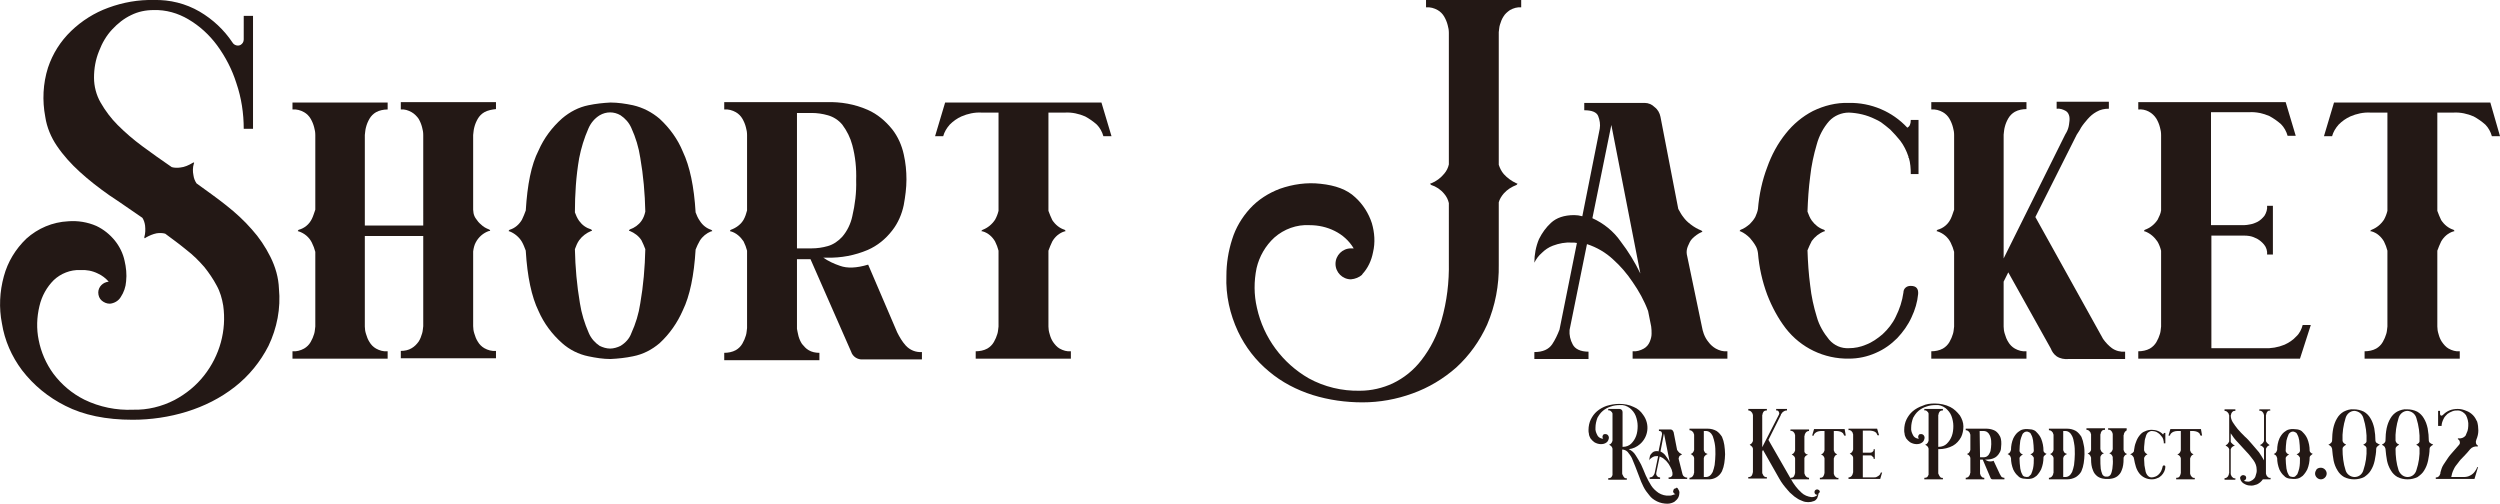
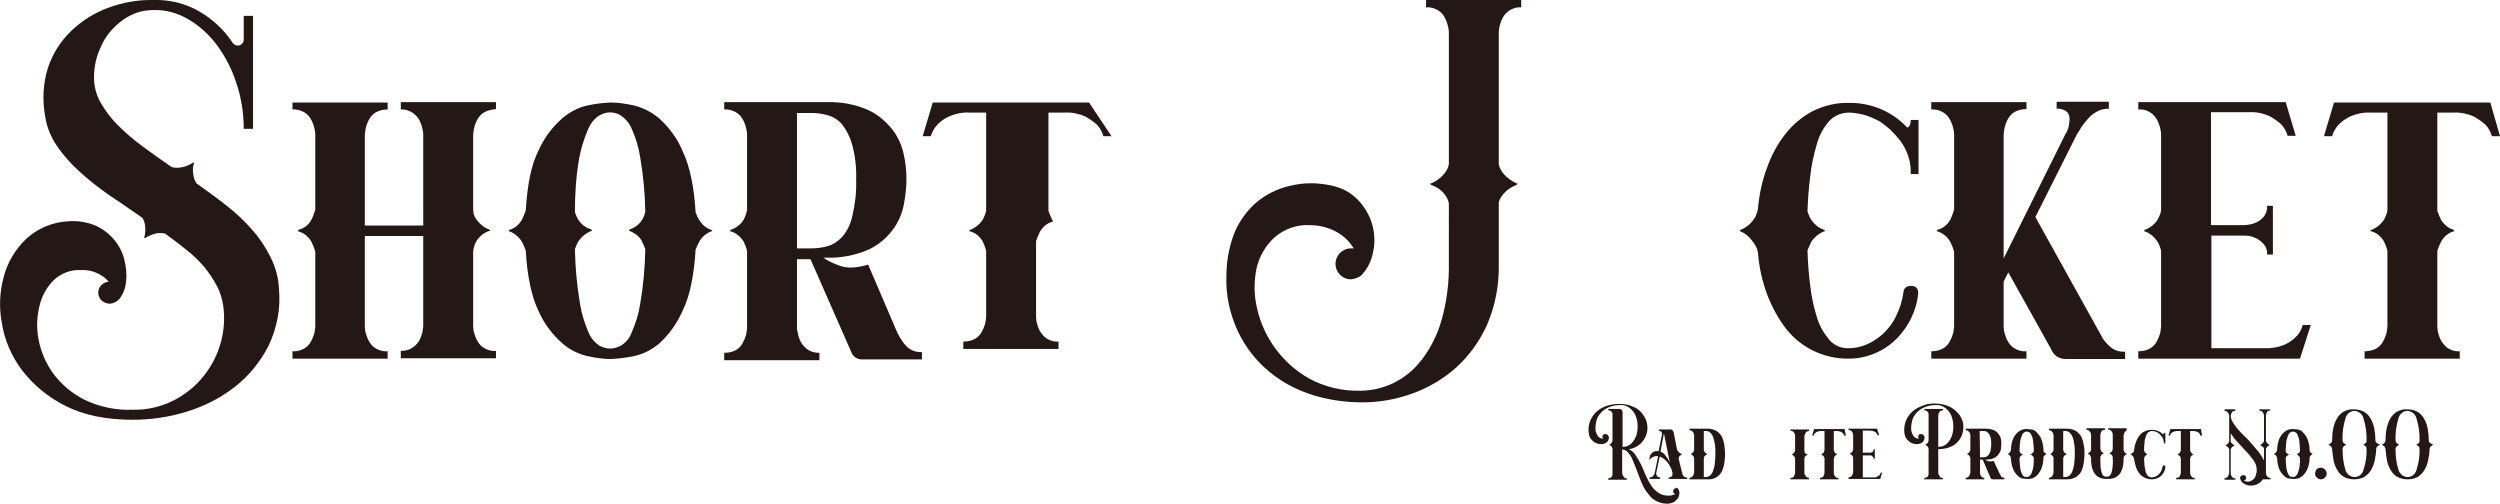
<svg xmlns="http://www.w3.org/2000/svg" xmlns:xlink="http://www.w3.org/1999/xlink" version="1.1" id="short_jacket_title" x="0px" y="0px" viewBox="0 0 646.2 130.2" style="enable-background:new 0 0 646.2 130.2;" xml:space="preserve">
  <style type="text/css">
	.st0{clip-path:url(#SVGID_00000103951937582228330040000017503353832715605414_);}
	.st1{fill:#231815;}
</style>
  <g>
    <defs>
      <rect id="SVGID_1_" width="646.2" height="130.2" />
    </defs>
    <clipPath id="SVGID_00000171691344114173527000000009248188153965626264_">
      <use xlink:href="#SVGID_1_" style="overflow:visible;" />
    </clipPath>
    <g id="Group_345" style="clip-path:url(#SVGID_00000171691344114173527000000009248188153965626264_);">
      <path id="Path_2376" class="st1" d="M72.1,74.6c0.5,5.1-0.5,10.2-2.7,14.8c-2.1,4.1-5,7.7-8.7,10.6c-3.7,2.9-7.9,5-12.4,6.4    c-4.5,1.4-9.3,2.1-14,2.1c-6.9,0-12.7-1.2-17.4-3.6c-4.4-2.2-8.2-5.3-11.2-9.2C3,92.1,1.2,88,0.5,83.6c-0.8-4-0.6-8.2,0.5-12.2    c1-3.7,3-7,5.8-9.7c3-2.7,6.8-4.3,10.8-4.5c2.5-0.2,5,0.2,7.3,1.2c1.9,0.9,3.5,2.2,4.8,3.8c1.2,1.5,2.1,3.3,2.5,5.2    c0.4,1.7,0.6,3.5,0.4,5.3c-0.1,1.5-0.6,2.9-1.4,4.1c-0.6,1-1.7,1.6-2.8,1.7c-0.8,0-1.5-0.3-2.1-0.8c-0.6-0.5-0.9-1.3-0.9-2.1    c0-0.7,0.3-1.4,0.8-1.9c0.5-0.5,1.1-0.8,1.9-0.9c-0.8-0.9-1.7-1.6-2.8-2.1c-1.4-0.7-3-1-4.6-0.9c-2.5-0.1-5,0.9-6.8,2.6    c-1.8,1.8-3.1,4.1-3.7,6.7C9.5,82,9.4,85,10,87.9c0.6,3.1,1.9,6.1,3.8,8.7c2.1,2.8,4.8,5.1,8,6.7c3.9,1.9,8.3,2.8,12.6,2.6    c3.7,0.1,7.4-0.8,10.7-2.5c3-1.6,5.6-3.7,7.7-6.4c4-5.1,5.8-11.6,4.9-18c-0.3-1.8-0.8-3.6-1.7-5.2c-0.9-1.7-2-3.3-3.2-4.8    c-1.4-1.6-2.9-3.1-4.6-4.4c-1.7-1.4-3.6-2.8-5.5-4.2c-0.7-0.2-1.5-0.2-2.2-0.1c-1,0.2-1.9,0.6-2.8,1.1c-0.3,0.3-0.4,0.2-0.4-0.1    c0.3-1,0.3-2,0.2-3c-0.1-0.7-0.3-1.4-0.7-2c-2.8-1.9-5.6-3.9-8.5-5.8c-2.7-1.9-5.3-3.9-7.7-6.1c-2.2-2-4.2-4.2-5.9-6.7    c-1.5-2.2-2.6-4.8-3-7.5c-0.8-4.2-0.6-8.6,0.7-12.7c1.2-3.6,3.2-6.8,6-9.5C21.1,5.4,24.4,3.3,28,2c3.8-1.4,7.8-2.1,11.8-2    c4.1-0.1,8.2,0.9,11.8,3c3.4,2,6.3,4.7,8.5,8c0.4,0.7,1.4,1,2.1,0.6c0.5-0.3,0.8-0.8,0.8-1.4V4.1h2.4v29.2h-2.4    c0-4-0.6-8-1.9-11.8c-1.1-3.5-2.8-6.8-5-9.8c-2-2.7-4.5-5-7.4-6.7c-2.7-1.6-5.8-2.5-9-2.4c-2,0-4,0.4-5.8,1.3    c-1.9,0.9-3.5,2.2-4.9,3.7c-1.5,1.6-2.6,3.5-3.4,5.6c-0.9,2.2-1.3,4.5-1.3,6.9c0,2.2,0.6,4.5,1.7,6.4c1.2,2.1,2.7,4.1,4.4,5.8    c2,2,4.1,3.8,6.4,5.5c2.4,1.8,5,3.6,7.6,5.4c0.7,0.2,1.5,0.2,2.2,0.1c1.1-0.1,2.2-0.6,3.2-1.2c0.1-0.1,0.2-0.1,0.3-0.1    c0.1,0,0.1,0.2,0,0.3c-0.3,1-0.3,2-0.1,3c0.1,0.8,0.4,1.5,0.8,2.1c2.6,1.9,5.2,3.7,7.7,5.7c2.4,1.9,4.6,3.9,6.6,6.2    c1.9,2.1,3.5,4.5,4.8,7.1C71.2,69,72,71.8,72.1,74.6" />
      <path id="Path_2377" class="st1" d="M125.2,29c-0.7,0.4-1.3,1-1.7,1.7c-0.4,0.7-0.7,1.4-0.9,2.2c-0.2,0.7-0.2,1.3-0.3,2v19.3    c0,0.3,0.1,0.6,0.1,0.9c0.1,0.5,0.3,1,0.6,1.4c0.4,0.6,0.8,1.1,1.3,1.5c0.6,0.6,1.3,1,2.1,1.3c0.2,0.1,0.3,0.2,0.3,0.3    s-0.1,0.1-0.3,0.1c-1.5,0.5-2.7,1.6-3.4,2.9c-0.4,0.7-0.6,1.6-0.7,2.4v19.3c0,0.6,0.1,1.3,0.3,1.9c0.2,0.7,0.5,1.5,0.9,2.1    c0.4,0.7,1,1.3,1.7,1.7c0.9,0.5,1.9,0.8,3,0.7v1.9h-24.6v-1.9c1,0,2-0.2,2.8-0.7c0.7-0.4,1.3-1,1.8-1.7c0.4-0.6,0.7-1.4,0.9-2.1    c0.2-0.6,0.2-1.3,0.3-1.9V61H94.3v23.4c0,0.6,0.1,1.3,0.3,1.9c0.2,0.7,0.5,1.5,0.9,2.1c0.4,0.7,1,1.3,1.7,1.7    c0.9,0.5,1.9,0.8,3,0.7v1.9H75.6v-1.9c1,0.1,2.1-0.2,3-0.7c0.7-0.4,1.3-1,1.7-1.7c0.4-0.7,0.7-1.4,0.9-2.1    c0.2-0.6,0.2-1.3,0.3-1.9V65.1c-0.2-0.8-0.5-1.6-0.9-2.4c-0.7-1.4-1.9-2.4-3.4-2.9c-0.3,0-0.3-0.1,0-0.4c1.5-0.4,2.7-1.4,3.4-2.8    c0.4-0.8,0.6-1.6,0.9-2.4V34.9c0-0.7-0.1-1.3-0.3-2c-0.2-0.8-0.5-1.5-0.9-2.2c-0.4-0.7-1-1.3-1.7-1.7c-0.9-0.5-1.9-0.8-3-0.7v-1.8    h24.6v1.8c-1,0-2.1,0.2-3,0.7c-0.7,0.4-1.3,1-1.7,1.7c-0.4,0.7-0.7,1.4-0.9,2.2c-0.2,0.7-0.2,1.3-0.3,2v23.4h15.1V34.9    c0-0.7-0.1-1.3-0.3-2c-0.2-0.8-0.5-1.5-0.9-2.2c-0.5-0.7-1.1-1.3-1.8-1.7c-0.9-0.5-1.8-0.8-2.8-0.7v-1.9h24.6v1.8    C127.2,28.3,126.1,28.5,125.2,29" />
      <path id="Path_2378" class="st1" d="M183.8,59.4c0.2,0.1,0.3,0.2,0.3,0.3s-0.1,0.1-0.3,0.1c-1.2,0.5-2.2,1.3-2.9,2.4    c-0.4,0.7-0.8,1.5-1.1,2.3c-0.4,6.7-1.5,12-3.3,15.7c-1.4,3.2-3.4,6.1-6,8.5c-2,1.7-4.3,2.9-6.9,3.4c-1.9,0.4-3.8,0.6-5.8,0.7    c-1.9,0-3.8-0.3-5.7-0.7c-2.5-0.5-4.9-1.7-6.8-3.4c-2.6-2.3-4.7-5.1-6.1-8.3c-1.8-3.7-2.9-8.9-3.3-15.5v-0.1    c-0.3-0.8-0.6-1.6-1-2.3c-0.7-1.2-1.9-2.2-3.2-2.7c-0.3,0-0.3-0.1,0-0.4c1.4-0.4,2.5-1.4,3.2-2.6c0.4-0.8,0.7-1.6,1-2.4    c0.4-6.6,1.4-11.8,3.3-15.5c1.4-3.2,3.5-6,6.1-8.3c2-1.7,4.3-2.9,6.8-3.4c1.9-0.4,3.8-0.6,5.7-0.7c1.9,0,3.9,0.3,5.8,0.7    c2.6,0.6,4.9,1.8,6.9,3.5c2.6,2.4,4.7,5.3,6,8.5c1.8,3.8,2.9,9,3.3,15.7c0.3,0.8,0.6,1.5,1.1,2.2C181.6,58.2,182.6,59,183.8,59.4     M157.7,90.1c0.9,0,1.9-0.3,2.7-0.7c1.3-0.8,2.3-1.9,2.8-3.3c1.1-2.4,1.9-5,2.3-7.7c0.8-4.6,1.2-9.3,1.3-14    c-0.3-0.8-0.6-1.5-1-2.3c-0.7-1.1-1.8-1.9-3-2.4c-0.3,0-0.3-0.1,0-0.4c1.2-0.4,2.3-1.2,3-2.2c0.5-0.7,0.8-1.5,1-2.4    c-0.1-4.7-0.5-9.3-1.3-13.9c-0.4-2.7-1.2-5.3-2.3-7.7c-0.6-1.4-1.6-2.5-2.8-3.3c-1.7-1-3.7-1-5.4,0c-1.3,0.8-2.3,2-2.9,3.4    c-1.1,2.5-1.9,5.1-2.4,7.7c-0.8,4.6-1.1,9.3-1.1,14c0.3,0.8,0.6,1.5,1.1,2.2c0.8,1.1,1.8,1.8,3.1,2.2c0.3,0.3,0.3,0.4,0,0.4    c-1.2,0.5-2.3,1.3-3.1,2.4c-0.5,0.7-0.8,1.5-1.1,2.3c0.1,4.7,0.5,9.3,1.3,14c0.4,2.6,1.2,5.2,2.3,7.7c0.6,1.4,1.6,2.5,2.8,3.3    C155.8,89.8,156.8,90.1,157.7,90.1" />
      <path id="Path_2379" class="st1" d="M231.9,85.9c0.6,1.2,1.3,2.4,2.2,3.4c1.1,1.2,2.6,1.8,4.2,1.7v1.9H223c-1.3,0.1-2.6-0.7-3-2    l-10.5-23.9H206v18c0.1,0.5,0.2,1.1,0.4,1.9c0.2,0.7,0.5,1.4,0.9,2c0.5,0.6,1,1.2,1.7,1.6c0.8,0.5,1.8,0.7,2.8,0.7v1.9h-24.6v-1.9    c1,0,2.1-0.2,3-0.7c0.7-0.4,1.3-1,1.7-1.7c0.4-0.7,0.7-1.4,0.9-2.1c0.2-0.6,0.2-1.3,0.3-1.9V64.8c-0.2-0.8-0.5-1.6-0.9-2.4    c-0.8-1.2-1.9-2.2-3.3-2.6c-0.3,0-0.3-0.1,0-0.4c1.4-0.5,2.6-1.4,3.3-2.6c0.4-0.7,0.7-1.6,0.9-2.4V34.9c0-0.7-0.1-1.3-0.3-2    c-0.2-0.8-0.5-1.5-0.9-2.2c-0.4-0.7-1-1.3-1.7-1.7c-0.9-0.5-1.9-0.8-3-0.7v-1.9h26.5c3.6-0.1,7.2,0.5,10.6,2    c2.5,1.1,4.6,2.9,6.3,5c1.5,1.9,2.5,4.2,3,6.5c0.5,2.2,0.7,4.3,0.7,6.5c0,2.2-0.3,4.4-0.7,6.6c-0.5,2.4-1.5,4.7-3,6.6    c-1.7,2.2-3.8,3.9-6.3,5c-3.3,1.4-6.9,2.1-10.6,2h-0.9c1.3,0.9,2.8,1.6,4.3,2.1c1.9,0.7,4.3,0.6,7.3-0.3L231.9,85.9z M206,64.2    h3.8c1.4,0,2.8-0.2,4.2-0.6c1.4-0.4,2.7-1.3,3.7-2.4c1.3-1.5,2.2-3.4,2.6-5.3c0.7-3,1.1-6.1,1-9.3c0.1-3.1-0.2-6.1-1-9.1    c-0.5-1.9-1.4-3.7-2.6-5.3c-1-1.2-2.3-2-3.7-2.4c-1.4-0.4-2.8-0.6-4.2-0.6H206L206,64.2z" />
-       <path id="Path_2380" class="st1" d="M287.3,35.2h-2.1c-0.3-1.1-0.9-2.2-1.7-3c-0.9-0.8-1.9-1.5-3-2.1c-1.6-0.7-3.4-1.1-5.2-1H271    v25.4c0.3,0.8,0.6,1.6,1,2.4c0.8,1.2,1.9,2.1,3.2,2.5c0.3,0.3,0.3,0.4,0,0.4c-1.4,0.4-2.5,1.4-3.2,2.6c-0.4,0.8-0.7,1.6-1,2.4    v19.6c0,0.6,0.1,1.3,0.3,1.9c0.2,0.8,0.5,1.5,0.9,2.1c0.5,0.7,1,1.3,1.7,1.7c0.9,0.5,1.9,0.8,2.9,0.7v1.9h-24.6v-1.9    c1,0,2.1-0.2,3-0.7c0.7-0.4,1.3-1,1.7-1.7c0.4-0.7,0.7-1.4,0.9-2.1c0.2-0.6,0.2-1.3,0.3-1.9V64.8c-0.2-0.8-0.5-1.6-0.9-2.4    c-0.7-1.2-1.8-2.2-3.2-2.6c-0.2,0-0.3,0-0.3-0.1s0.1-0.2,0.3-0.3c1.3-0.5,2.4-1.4,3.2-2.6c0.4-0.7,0.7-1.5,0.9-2.3V29.1h-4.4    c-1.8-0.1-3.6,0.3-5.2,1c-1.1,0.5-2.1,1.2-3,2.1c-0.8,0.9-1.4,1.9-1.7,3h-2.1l2.6-8.7h40.4L287.3,35.2z" />
+       <path id="Path_2380" class="st1" d="M287.3,35.2h-2.1c-0.3-1.1-0.9-2.2-1.7-3c-0.9-0.8-1.9-1.5-3-2.1c-1.6-0.7-3.4-1.1-5.2-1H271    v25.4c0.3,0.8,0.6,1.6,1,2.4c0.3,0.3,0.3,0.4,0,0.4c-1.4,0.4-2.5,1.4-3.2,2.6c-0.4,0.8-0.7,1.6-1,2.4    v19.6c0,0.6,0.1,1.3,0.3,1.9c0.2,0.8,0.5,1.5,0.9,2.1c0.5,0.7,1,1.3,1.7,1.7c0.9,0.5,1.9,0.8,2.9,0.7v1.9h-24.6v-1.9    c1,0,2.1-0.2,3-0.7c0.7-0.4,1.3-1,1.7-1.7c0.4-0.7,0.7-1.4,0.9-2.1c0.2-0.6,0.2-1.3,0.3-1.9V64.8c-0.2-0.8-0.5-1.6-0.9-2.4    c-0.7-1.2-1.8-2.2-3.2-2.6c-0.2,0-0.3,0-0.3-0.1s0.1-0.2,0.3-0.3c1.3-0.5,2.4-1.4,3.2-2.6c0.4-0.7,0.7-1.5,0.9-2.3V29.1h-4.4    c-1.8-0.1-3.6,0.3-5.2,1c-1.1,0.5-2.1,1.2-3,2.1c-0.8,0.9-1.4,1.9-1.7,3h-2.1l2.6-8.7h40.4L287.3,35.2z" />
      <path id="Path_2381" class="st1" d="M390.3,2.6c-0.7,0.5-1.3,1-1.7,1.7c-0.4,0.6-0.7,1.4-0.9,2.1c-0.2,0.6-0.2,1.3-0.3,1.9v34.3    c0.3,0.9,0.7,1.7,1.3,2.4c0.9,1,2,1.8,3.3,2.4c0.3,0,0.3,0.1,0,0.4c-1.3,0.5-2.4,1.2-3.3,2.2c-0.6,0.7-1.1,1.5-1.3,2.3v16.1    c0.1,5.3-0.9,10.6-3,15.5c-1.9,4.2-4.6,8-8,11.1c-3.3,2.9-7.1,5.2-11.3,6.7c-4.1,1.5-8.5,2.3-12.9,2.3c-4.4,0-8.7-0.6-12.9-1.9    c-4.1-1.3-8-3.3-11.3-6.1c-3.4-2.8-6.1-6.3-8-10.3c-2.1-4.5-3.2-9.4-3-14.4c0-3.2,0.5-6.4,1.5-9.5c0.9-2.9,2.5-5.6,4.6-7.9    c2.1-2.3,4.8-4,7.7-5.1c3.4-1.2,7-1.7,10.5-1.3c3.9,0.4,6.9,1.5,9,3.5c2,1.8,3.5,4.2,4.3,6.7c0.7,2.4,0.9,5,0.3,7.5    c-0.4,2.1-1.3,4.1-2.8,5.7v0.1c-0.8,0.7-1.8,1.1-2.9,1.2c-2.2,0-4-1.8-4-4s1.8-4,4-4h0.7c-1.2-2-2.9-3.5-4.9-4.5    c-2-1-4.2-1.5-6.5-1.5c-3.3-0.2-6.6,1-9.1,3.2c-2.3,2.1-3.9,4.9-4.6,7.9c-0.7,3.4-0.7,6.9,0.1,10.3c1.7,7.7,6.6,14.3,13.4,18.2    c4,2.2,8.6,3.3,13.2,3.2c3,0,5.9-0.7,8.5-1.9c2.9-1.4,5.4-3.4,7.4-6c2.4-3.1,4.1-6.5,5.2-10.3c1.4-4.9,2-9.9,1.9-15V52.5    c-0.2-0.9-0.6-1.7-1.2-2.4c-0.9-1.1-2.1-1.9-3.4-2.3c-0.3-0.3-0.3-0.4,0-0.4c1.3-0.5,2.5-1.4,3.4-2.5c0.6-0.7,1-1.5,1.2-2.4v-34    c0-0.7-0.1-1.3-0.3-2c-0.2-0.8-0.5-1.5-0.9-2.2c-0.4-0.7-1-1.3-1.7-1.7c-0.9-0.5-1.9-0.8-3-0.7V0h24.6v1.9    C392.2,1.8,391.2,2.1,390.3,2.6" />
-       <path id="Path_2382" class="st1" d="M439.9,84.4c0.1,0.7,0.3,1.3,0.5,1.9c0.3,0.8,0.7,1.5,1.2,2.1c0.5,0.7,1.2,1.3,1.9,1.7    c0.9,0.5,1.9,0.8,3,0.7v1.9H422v-1.9c1,0.1,2-0.2,2.9-0.7c0.7-0.4,1.2-1,1.5-1.7c0.3-0.7,0.5-1.4,0.5-2.1c0-0.6,0-1.3-0.1-1.9    l-0.8-4c-1-2.7-2.4-5.2-4-7.5c-1.4-2.1-3.1-4.1-5-5.8c-1.9-1.8-4.3-3.2-6.8-4l-4.5,22.2c-0.1,1.3,0.2,2.6,0.8,3.7    c0.6,1.2,2,1.9,4.1,1.9v1.9h-14v-1.8c2.2,0,3.7-0.7,4.6-2c0.8-1.2,1.4-2.5,1.9-3.8l4.5-22.4c-0.4-0.1-0.9-0.1-1.3-0.1    c-1.7-0.1-3.3,0.2-4.9,0.8c-1.1,0.4-2.1,1.1-2.9,1.9c-0.8,0.7-1.4,1.5-1.9,2.5c0-2.1,0.4-4.2,1.2-6.1c0.8-1.6,1.8-3,3.1-4.2    c1.4-1.3,3.4-2,6-2c0.7,0,1.4,0.1,2.1,0.3l4.5-22.6c0.2-1.1,0-2.3-0.4-3.3c-0.4-1-1.6-1.5-3.6-1.5v-1.9h15.6c1,0,1.9,0.4,2.6,1.1    c0.8,0.6,1.3,1.5,1.5,2.5l4.6,23.8c0.4,0.7,0.8,1.5,1.3,2.1c0.5,0.7,1.1,1.3,1.9,1.9c0.9,0.7,1.8,1.2,2.8,1.6    c0.3,0.3,0.3,0.4,0,0.4c-0.9,0.4-1.7,1-2.4,1.7c-0.5,0.5-0.8,1.2-1.1,1.9c-0.3,0.7-0.4,1.4-0.3,2.1L439.9,84.4z M411.6,56.4    c2.9,1.3,5.5,3.4,7.3,6c2,2.6,3.7,5.4,5.1,8.3l-7.5-38.4L411.6,56.4z" />
      <path id="Path_2383" class="st1" d="M477.9,29.1c-1.9,0-3.8,0.8-5.1,2.2c-1.5,1.7-2.6,3.8-3.2,6c-0.8,2.7-1.4,5.5-1.7,8.3    c-0.4,3-0.6,6.1-0.7,9.1c0.3,0.8,0.6,1.6,1.1,2.3c0.8,1.1,1.9,2,3.2,2.4c0.3,0.3,0.3,0.4,0,0.4c-1.3,0.5-2.4,1.4-3.2,2.5    c-0.4,0.8-0.8,1.6-1.1,2.4c0.1,3.1,0.3,6.1,0.7,9.1c0.3,2.8,0.9,5.5,1.7,8.1c0.6,2.2,1.8,4.2,3.2,5.9c1.3,1.5,3.1,2.3,5.1,2.2    c1.5,0,3-0.3,4.4-0.9c1.6-0.6,3-1.6,4.3-2.7c1.4-1.3,2.6-2.8,3.4-4.5c1-2,1.7-4.1,2-6.3c0-1,0.8-1.7,1.8-1.7c0,0,0.1,0,0.1,0    c1.4,0,2,0.7,1.9,2.1c-0.2,2.1-0.8,4.1-1.7,6c-0.9,2-2.2,3.8-3.7,5.4c-1.6,1.6-3.4,2.9-5.5,3.8c-2.2,1-4.6,1.5-7,1.5    c-6.4,0.1-12.4-2.8-16.3-7.8c-2-2.6-3.6-5.6-4.8-8.7c-1.3-3.5-2.1-7.1-2.4-10.8c-0.1-0.7-0.3-1.4-0.7-2c-0.4-0.7-0.9-1.3-1.4-1.9    c-0.7-0.7-1.5-1.3-2.4-1.7c-0.3,0-0.3-0.1,0-0.4c0.9-0.3,1.7-0.9,2.4-1.5c0.5-0.5,1-1.1,1.4-1.8c0.3-0.7,0.6-1.4,0.7-2.1    c0.3-3.7,1.1-7.4,2.4-10.8c1.1-3.1,2.7-6.1,4.8-8.7c1.9-2.4,4.3-4.4,7-5.8c2.9-1.4,6-2.2,9.3-2.1c5.7-0.1,11.2,2.2,15.1,6.4    c0.6-0.3,0.9-0.9,0.9-2h2v14h-2c0-1.4-0.1-2.9-0.5-4.2h-0.1v-0.3c-0.5-1.5-1.2-2.9-2.1-4.1c-0.8-1-1.7-2-2.6-2.9    c-0.8-0.7-1.6-1.3-2.4-1.9c-0.5-0.3-1-0.6-1.5-0.8C482.5,29.7,480.2,29.2,477.9,29.1" />
      <path id="Path_2384" class="st1" d="M545.9,90c1,0.7,2.2,1,3.4,0.9v1.9h-14.6c-1.1,0.1-2.2-0.1-3.1-0.7c-0.7-0.5-1.2-1.2-1.5-2    l-11-19.7l-1.2,2.4v11.6c0,0.6,0.1,1.3,0.3,1.9c0.2,0.7,0.5,1.5,0.9,2.1c0.4,0.7,1,1.3,1.7,1.7c0.9,0.5,1.9,0.8,3,0.7v1.9h-24.6    v-1.9c1,0,2.1-0.2,3-0.7c0.7-0.4,1.3-1,1.7-1.7c0.4-0.7,0.7-1.4,0.9-2.1c0.2-0.6,0.2-1.3,0.3-1.9V65.1c-0.2-0.8-0.5-1.6-0.9-2.4    c-0.7-1.4-1.9-2.4-3.4-2.9c-0.3,0-0.3-0.1,0-0.4c1.5-0.4,2.7-1.4,3.4-2.8c0.4-0.8,0.6-1.6,0.9-2.4V34.9c0-0.7-0.1-1.3-0.3-2    c-0.2-0.8-0.5-1.5-0.9-2.2c-0.4-0.7-1-1.3-1.7-1.7c-0.9-0.5-1.9-0.8-3-0.7v-1.9h24.6v1.8c-1,0-2.1,0.2-3,0.7    c-0.7,0.4-1.3,1-1.7,1.7c-0.4,0.7-0.7,1.4-0.9,2.2c-0.2,0.7-0.2,1.3-0.3,2v32l15.9-32l0.4-0.7c0.3-0.6,0.5-1.2,0.6-1.9    c0.1-0.7,0.2-1.3,0.1-2c-0.1-0.6-0.4-1.2-0.9-1.5c-0.7-0.4-1.5-0.7-2.4-0.6v-1.8h13.5v1.8c-1.1,0-2.2,0.2-3.2,0.8    c-0.9,0.5-1.6,1.1-2.3,1.9c-0.6,0.7-1.2,1.4-1.7,2.2c-0.4,0.8-0.8,1.3-1.1,1.8l-10.7,21.3l17.5,31.5    C544.3,88.6,545.1,89.4,545.9,90" />
      <path id="Path_2385" class="st1" d="M597.3,84l-2.8,8.7h-41.8v-1.9c1,0,2.1-0.2,3-0.7c0.7-0.4,1.3-1,1.7-1.7    c0.4-0.7,0.7-1.4,0.9-2.1c0.2-0.6,0.2-1.3,0.3-1.9V64.8c-0.2-0.8-0.5-1.6-0.9-2.3c-0.8-1.2-1.9-2.2-3.3-2.7c-0.3,0-0.3-0.1,0-0.4    c1.4-0.5,2.5-1.4,3.3-2.6c0.4-0.8,0.8-1.6,0.9-2.4V34.9c0-0.7-0.1-1.3-0.3-2c-0.2-0.8-0.5-1.5-0.9-2.2c-1-1.6-2.8-2.6-4.7-2.4    v-1.9h38.1l2.6,8.7h-2.1c-0.3-1.1-0.9-2.2-1.7-3c-0.9-0.8-1.9-1.5-3-2.1c-1.6-0.7-3.4-1.1-5.2-1h-9.9v29.2h8.5    c0.5,0,1.1-0.1,1.6-0.2c0.7-0.1,1.4-0.4,2-0.7c0.7-0.4,1.2-0.9,1.7-1.5c0.5-0.8,0.8-1.7,0.7-2.6h1.5v12.6h-1.5    c0.1-0.9-0.2-1.9-0.8-2.6c-0.5-0.6-1.1-1.1-1.8-1.5c-0.6-0.3-1.3-0.6-2-0.7c-0.5-0.1-1-0.1-1.5-0.1h-8.3v29.1h13.6    c1.8,0.1,3.6-0.2,5.3-0.9c1.1-0.5,2.2-1.2,3-2.1c0.9-0.8,1.4-1.9,1.7-3L597.3,84z" />
      <path id="Path_2386" class="st1" d="M646.2,35.2h-2.1c-0.3-1.1-0.9-2.2-1.7-3c-0.9-0.8-1.9-1.5-3-2.1c-1.6-0.7-3.4-1.1-5.2-1h-4.2    v25.4c0.3,0.8,0.6,1.6,1,2.4c0.8,1.2,1.9,2.1,3.2,2.5c0.3,0.3,0.3,0.4,0,0.4c-1.4,0.4-2.5,1.4-3.2,2.6c-0.4,0.8-0.7,1.6-1,2.4    v19.6c0,0.6,0.1,1.3,0.3,1.9c0.2,0.8,0.5,1.5,0.9,2.1c0.5,0.7,1,1.3,1.7,1.7c0.9,0.5,1.9,0.8,2.9,0.7v1.9h-24.6v-1.9    c1,0,2.1-0.2,3-0.7c0.7-0.4,1.3-1,1.7-1.7c0.4-0.7,0.7-1.4,0.9-2.1c0.2-0.6,0.2-1.3,0.3-1.9V64.8c-0.2-0.8-0.5-1.6-0.9-2.4    c-0.7-1.2-1.8-2.2-3.2-2.6c-0.2,0-0.3,0-0.3-0.1s0.1-0.2,0.3-0.3c1.3-0.5,2.4-1.4,3.2-2.6c0.4-0.7,0.7-1.5,0.9-2.3V29.1h-4.4    c-1.8-0.1-3.6,0.3-5.2,1c-1.1,0.5-2.1,1.2-3,2.1c-0.8,0.9-1.4,1.9-1.7,3h-2.1l2.6-8.7h40.4L646.2,35.2z" />
      <path id="Path_2387" class="st1" d="M433.7,126.3c0.2,0.3,0.4,0.7,0.4,1c0,0.4-0.1,0.9-0.3,1.3c-0.2,0.4-0.6,0.8-1,1.1    c-0.5,0.3-1.2,0.5-1.8,0.5c-0.9,0-1.9-0.2-2.7-0.6c-0.8-0.4-1.5-0.9-2-1.6c-0.6-0.7-1.1-1.4-1.5-2.2c-0.4-0.8-0.8-1.7-1.1-2.6    c-0.3-0.9-0.7-1.7-1-2.6c-0.3-0.8-0.6-1.5-0.9-2.2c-0.3-0.6-0.7-1.1-1.1-1.6c-0.4-0.4-0.9-0.6-1.4-0.6v6.1c0,0.1,0,0.3,0.1,0.4    c0.1,0.3,0.3,0.6,0.5,0.8c0.2,0.1,0.4,0.2,0.6,0.1v0.4h-4.8v-0.4c0.2,0,0.4,0,0.6-0.1c0.1-0.1,0.3-0.2,0.3-0.3    c0.1-0.1,0.1-0.3,0.2-0.4c0-0.1,0-0.3,0-0.4V116c0-0.2-0.1-0.3-0.2-0.5c-0.1-0.2-0.4-0.4-0.6-0.5c-0.1,0-0.1,0,0-0.1    c0.3-0.1,0.5-0.3,0.6-0.5c0.1-0.1,0.1-0.3,0.2-0.5v-6.6c0-0.1,0-0.3,0-0.4c0-0.1-0.1-0.3-0.2-0.4c-0.1-0.1-0.2-0.2-0.3-0.3    c-0.2-0.1-0.4-0.2-0.6-0.1v-0.4h2.9c0.4,0,0.8,0.3,0.8,0.8c0,0,0,0,0,0v9h0.1c0.8,0,1.6-0.3,2.1-0.8c0.6-0.6,1-1.2,1.3-2    c0.3-0.8,0.4-1.7,0.4-2.6c0-0.9-0.2-1.8-0.5-2.6c-0.3-0.8-0.9-1.5-1.5-2c-0.8-0.6-1.7-0.9-2.6-0.8c-0.8,0-1.6,0.1-2.4,0.4    c-0.7,0.2-1.4,0.6-2,1.1c-0.6,0.5-1,1.1-1.4,1.8c-0.3,0.8-0.5,1.7-0.5,2.5c-0.1,0.8,0.2,1.5,0.6,2.2c0.3,0.4,0.8,0.7,1.4,0.7    c-0.1-0.1-0.2-0.3-0.2-0.5c0-0.2,0.1-0.4,0.2-0.5c0.1-0.2,0.3-0.2,0.6-0.2c0.3,0,0.6,0.2,0.7,0.4c0.2,0.3,0.2,0.6,0.1,0.9    c-0.1,0.4-0.3,0.7-0.6,0.9c-0.4,0.3-0.9,0.4-1.4,0.4c-0.6,0-1.2-0.2-1.7-0.5c-0.4-0.3-0.7-0.6-1-1c-0.2-0.4-0.4-0.8-0.4-1.2    c-0.1-0.3-0.1-0.6-0.1-1c0-0.9,0.2-1.9,0.6-2.7c0.4-0.8,0.9-1.5,1.6-2.1c0.7-0.6,1.6-1.1,2.5-1.4c1-0.3,2.1-0.5,3.2-0.5    c1.3,0,2.6,0.2,3.8,0.8c1,0.4,1.8,1.1,2.4,2c1.8,2.4,1.4,5.7-0.8,7.6c-0.8,0.7-1.8,1.2-2.9,1.3c0.7,0.3,1.4,0.9,1.8,1.6    c0.5,0.8,1,1.6,1.4,2.4c0.4,0.9,0.8,1.8,1.2,2.8c0.4,0.9,0.9,1.8,1.4,2.6c0.5,0.8,1.2,1.4,1.9,1.9c0.8,0.5,1.8,0.8,2.8,0.7    c0.3,0,0.5,0,0.7-0.1c0.3-0.1,0.6-0.2,0.9-0.3c-0.2,0-0.3-0.1-0.5-0.3c-0.1-0.2-0.2-0.4-0.1-0.5c0-0.2,0.1-0.4,0.2-0.5    c0.1-0.1,0.3-0.2,0.5-0.2C433.3,125.9,433.6,126.1,433.7,126.3" />
      <path id="Path_2388" class="st1" d="M434.8,122.2c0,0.1,0.1,0.3,0.1,0.4c0.1,0.1,0.1,0.3,0.2,0.4c0.1,0.1,0.2,0.2,0.4,0.3    c0.2,0.1,0.4,0.2,0.6,0.1v0.4h-4.8v-0.4c0.2,0,0.4,0,0.6-0.1c0.1-0.1,0.2-0.2,0.3-0.3c0.1-0.1,0.1-0.3,0.1-0.4c0-0.1,0-0.3,0-0.4    l-0.2-0.8c-0.2-0.5-0.5-1-0.8-1.5c-0.3-0.4-0.6-0.8-1-1.1c-0.4-0.4-0.8-0.6-1.3-0.8l-0.9,4.3c0,0.3,0,0.5,0.2,0.7    c0.1,0.2,0.4,0.4,0.8,0.4v0.4h-2.7v-0.4c0.3,0,0.7-0.1,0.9-0.4c0.2-0.2,0.3-0.5,0.4-0.7l0.9-4.4c-0.1,0-0.2,0-0.3,0    c-0.3,0-0.7,0-1,0.2c-0.2,0.1-0.4,0.2-0.6,0.4c-0.2,0.1-0.3,0.3-0.4,0.5c0-0.4,0.1-0.8,0.2-1.2c0.1-0.3,0.4-0.6,0.6-0.8    c0.3-0.3,0.7-0.4,1.2-0.4c0.1,0,0.3,0,0.4,0.1l0.9-4.4c0-0.2,0-0.4-0.1-0.6c-0.1-0.2-0.3-0.3-0.7-0.3v-0.4h3    c0.2,0,0.4,0.1,0.5,0.2c0.1,0.1,0.2,0.3,0.3,0.5l0.9,4.6c0.1,0.1,0.2,0.3,0.3,0.4c0.1,0.1,0.2,0.3,0.4,0.4    c0.2,0.1,0.3,0.2,0.5,0.3c0.1,0.1,0.1,0.1,0,0.1c-0.2,0.1-0.3,0.2-0.5,0.3c-0.1,0.1-0.2,0.2-0.2,0.4c-0.1,0.1-0.1,0.3-0.1,0.4    L434.8,122.2z M429.2,116.7c0.6,0.3,1.1,0.7,1.4,1.2c0.4,0.5,0.7,1,1,1.6l-1.5-7.5L429.2,116.7z" />
      <path id="Path_2389" class="st1" d="M445.9,117.4c0,0.8-0.1,1.5-0.2,2.3c-0.1,0.7-0.3,1.4-0.6,2.1c-0.7,1.4-2.1,2.2-3.7,2.1h-4.7    v-0.4c0.4,0,0.7-0.2,0.9-0.5c0.1-0.1,0.1-0.3,0.2-0.4c0-0.1,0-0.2,0.1-0.4v-3.8c0-0.2-0.1-0.3-0.2-0.5c-0.2-0.2-0.4-0.4-0.6-0.5    c-0.1,0-0.1,0,0-0.1c0.3-0.1,0.5-0.3,0.6-0.5c0.1-0.1,0.1-0.3,0.2-0.5v-3.8c0-0.1,0-0.3-0.1-0.4c0-0.2-0.1-0.3-0.2-0.4    c-0.2-0.3-0.5-0.5-0.9-0.5v-0.4h4.7c0.8,0,1.6,0.2,2.3,0.6c0.6,0.4,1,0.9,1.4,1.5c0.3,0.7,0.5,1.4,0.6,2.1    C445.8,115.8,445.9,116.6,445.9,117.4 M443.4,117.4c0-1,0-1.9-0.2-2.9c-0.1-0.6-0.3-1.2-0.5-1.8c-0.2-0.4-0.4-0.7-0.8-1    c-0.3-0.2-0.6-0.3-1-0.3h-0.5v4.9c0,0.2,0.1,0.3,0.2,0.5c0.1,0.3,0.4,0.4,0.7,0.5c0.1,0.1,0.1,0.1,0,0.1c-0.3,0.1-0.5,0.3-0.7,0.5    c-0.1,0.1-0.1,0.3-0.2,0.5v4.9h0.5c0.4,0,0.7-0.1,1-0.3c0.3-0.2,0.6-0.6,0.8-1c0.2-0.6,0.4-1.2,0.5-1.8    C443.3,119.3,443.4,118.3,443.4,117.4" />
-       <path id="Path_2390" class="st1" d="M470,127.9c-0.1,0.3-0.2,0.6-0.3,0.9c-0.2,0.3-0.5,0.6-0.8,0.7c-0.5,0.2-1,0.3-1.5,0.3    c-0.5,0-1.1-0.1-1.5-0.3c-0.5-0.2-1-0.4-1.4-0.7c-0.5-0.3-0.9-0.6-1.3-1c-0.4-0.3-0.8-0.7-1.1-1.1c-0.8-0.9-1.6-1.9-2.2-3    l-4.2-7.4l-0.2,0.4v5.4c0,0.1,0,0.3,0.1,0.4c0.1,0.3,0.3,0.6,0.5,0.7c0.2,0.1,0.4,0.2,0.6,0.1v0.4h-4.8v-0.4c0.2,0,0.4,0,0.6-0.1    c0.1-0.1,0.3-0.2,0.3-0.3c0.1-0.1,0.1-0.3,0.2-0.4c0-0.1,0-0.3,0.1-0.4V116c0-0.2-0.1-0.3-0.2-0.5c-0.2-0.2-0.4-0.4-0.6-0.5    c0,0,0-0.1,0-0.1c0,0,0,0,0,0c0.3-0.1,0.5-0.3,0.6-0.5c0.1-0.1,0.1-0.3,0.2-0.4v-6.6c0-0.1,0-0.3-0.1-0.4c0-0.2-0.1-0.3-0.2-0.4    c-0.2-0.3-0.5-0.5-0.9-0.5v-0.4h4.8v0.4c-0.2,0-0.4,0-0.6,0.1c-0.3,0.2-0.4,0.4-0.5,0.7c0,0.1,0,0.2-0.1,0.4v8.3l4.3-8.4    c0-0.1,0.1-0.2,0.1-0.3c0-0.1,0-0.2-0.1-0.4c0-0.1-0.1-0.2-0.2-0.3c-0.1-0.1-0.3-0.1-0.5-0.1v-0.4h2.8v0.4c-0.2,0-0.4,0-0.6,0.1    c-0.2,0.1-0.3,0.2-0.5,0.3c-0.1,0.1-0.2,0.3-0.3,0.4c-0.1,0.1-0.2,0.2-0.2,0.4l-3.2,6.4l5.8,10.1c0.7,1.3,1.6,2.5,2.7,3.5    c0.7,0.7,1.7,1.1,2.7,1.2c0.6,0,1.1-0.2,1.5-0.6h-0.1c-0.4,0-0.7-0.3-0.7-0.7c0-0.4,0.3-0.7,0.7-0.7c0,0,0,0,0,0    c0.2,0,0.3,0.1,0.5,0.2c0.1,0.1,0.2,0.3,0.2,0.5v0C470,127.5,470,127.7,470,127.9" />
      <path id="Path_2391" class="st1" d="M466.5,122.6c0,0.1,0.1,0.3,0.2,0.4c0.2,0.3,0.5,0.5,0.9,0.5v0.4h-4.8v-0.4    c0.2,0,0.4,0,0.6-0.1c0.1-0.1,0.3-0.2,0.3-0.3c0.1-0.1,0.1-0.3,0.2-0.4c0-0.1,0-0.2,0.1-0.4v-3.8c0-0.2-0.1-0.3-0.2-0.5    c-0.2-0.2-0.4-0.4-0.6-0.5c-0.1,0-0.1,0,0-0.1c0.3-0.1,0.5-0.3,0.6-0.5c0.1-0.1,0.1-0.3,0.2-0.5v-3.8c0-0.1,0-0.3-0.1-0.4    c0-0.2-0.1-0.3-0.2-0.4c-0.1-0.1-0.2-0.3-0.3-0.3c-0.2-0.1-0.4-0.2-0.6-0.1v-0.4h4.8v0.4c-0.4,0-0.7,0.2-0.9,0.5    c-0.1,0.1-0.1,0.3-0.2,0.4c0,0.1,0,0.3-0.1,0.4v4c0,0.2,0.1,0.3,0.2,0.4c0.1,0.2,0.3,0.3,0.6,0.4c0,0,0.1,0,0.1,0.1c0,0,0,0-0.1,0    c-0.4,0.1-0.7,0.4-0.8,0.8v4C466.4,122.3,466.4,122.4,466.5,122.6" />
      <path id="Path_2392" class="st1" d="M477.1,112.6h-0.4c-0.1-0.2-0.2-0.4-0.3-0.6c-0.2-0.2-0.4-0.3-0.6-0.4c-0.3-0.1-0.7-0.2-1-0.2    h-0.8v5c0.1,0.2,0.1,0.3,0.2,0.5c0.1,0.2,0.4,0.4,0.6,0.5c0.1,0.1,0.1,0.1,0,0.1c-0.3,0.1-0.5,0.3-0.6,0.5    c-0.1,0.2-0.1,0.3-0.2,0.5v3.8c0,0.1,0,0.3,0.1,0.4c0,0.1,0.1,0.3,0.2,0.4c0.1,0.1,0.2,0.2,0.3,0.3c0.2,0.1,0.4,0.2,0.6,0.1v0.4    h-4.8v-0.4c0.2,0,0.4,0,0.6-0.1c0.1-0.1,0.3-0.2,0.3-0.3c0.1-0.1,0.1-0.3,0.2-0.4c0-0.1,0-0.2,0.1-0.4v-3.8c0-0.2-0.1-0.3-0.2-0.5    c-0.1-0.2-0.4-0.4-0.6-0.5c0,0-0.1,0-0.1,0s0,0,0.1-0.1c0.3-0.1,0.5-0.3,0.6-0.5c0.1-0.1,0.1-0.3,0.2-0.5v-5h-0.9    c-0.4,0-0.7,0.1-1,0.2c-0.2,0.1-0.4,0.2-0.6,0.4c-0.2,0.2-0.3,0.4-0.3,0.6h-0.4l0.5-1.7h7.9L477.1,112.6z" />
      <path id="Path_2393" class="st1" d="M486.5,122.1l-0.5,1.7h-8.2v-0.4c0.4,0,0.7-0.2,0.9-0.5c0.1-0.1,0.1-0.3,0.2-0.4    c0-0.1,0-0.2,0.1-0.4v-3.8c0-0.2-0.1-0.3-0.2-0.5c-0.2-0.2-0.4-0.4-0.6-0.5c-0.1,0-0.1,0,0-0.1c0.3-0.1,0.5-0.3,0.6-0.5    c0.1-0.1,0.1-0.3,0.2-0.5v-3.8c0-0.1,0-0.3-0.1-0.4c0-0.2-0.1-0.3-0.2-0.4c-0.1-0.1-0.2-0.3-0.3-0.3c-0.2-0.1-0.4-0.2-0.6-0.1    v-0.4h7.4l0.5,1.7h-0.4c-0.1-0.2-0.2-0.4-0.3-0.6c-0.2-0.2-0.4-0.3-0.6-0.4c-0.3-0.1-0.7-0.2-1-0.2h-1.9v5.7h1.7    c0.1,0,0.2,0,0.3,0c0.1,0,0.3-0.1,0.4-0.1c0.1-0.1,0.2-0.2,0.3-0.3c0.1-0.1,0.1-0.3,0.1-0.5h0.3v2.5h-0.3c0-0.2,0-0.4-0.2-0.5    c-0.1-0.1-0.2-0.2-0.3-0.3c-0.1-0.1-0.3-0.1-0.4-0.1c-0.1,0-0.2,0-0.3,0h-1.6v5.7h2.7c0.4,0,0.7,0,1-0.2c0.2-0.1,0.4-0.2,0.6-0.4    c0.2-0.2,0.3-0.4,0.3-0.6L486.5,122.1z" />
      <path id="Path_2394" class="st1" d="M500.1,104.3c1.4,0,2.8,0.3,4,0.9c1,0.5,1.8,1.3,2.5,2.2c0.5,0.8,0.9,1.8,0.9,2.8    c0,1-0.2,2-0.6,2.8c-0.5,0.9-1.2,1.7-2.1,2.2c-1.1,0.6-2.4,0.9-3.6,0.9H501v6.1c0,0.1,0,0.3,0.1,0.4c0.1,0.3,0.3,0.6,0.5,0.8    c0.2,0.1,0.4,0.2,0.6,0.1v0.4h-4.8v-0.4c0.2,0,0.4,0,0.6-0.1c0.1-0.1,0.3-0.2,0.3-0.3c0.1-0.1,0.1-0.3,0.2-0.4c0-0.1,0-0.3,0-0.4    V116c0-0.2-0.1-0.3-0.2-0.5c-0.1-0.2-0.4-0.4-0.6-0.5c-0.1,0-0.1,0,0-0.1c0.3-0.1,0.5-0.3,0.6-0.5c0.1-0.1,0.1-0.3,0.2-0.5v-6.6    c0-0.1,0-0.3,0-0.4c0-0.1-0.1-0.3-0.2-0.4c-0.1-0.1-0.2-0.2-0.3-0.3c-0.2-0.1-0.4-0.2-0.6-0.1v-0.4h4.8v0.4c-0.2,0-0.4,0-0.6,0.1    c-0.3,0.2-0.4,0.4-0.5,0.7c0,0.1,0,0.2-0.1,0.4v8.2h0.1c0.8,0,1.6-0.3,2.1-0.8c0.6-0.6,1-1.2,1.3-2c0.3-0.8,0.4-1.7,0.4-2.6    c0-0.9-0.2-1.8-0.5-2.6c-0.3-0.8-0.9-1.5-1.5-2c-0.8-0.6-1.7-0.9-2.6-0.8c-0.8,0-1.6,0.1-2.4,0.4c-0.7,0.2-1.4,0.6-2,1.1    c-0.6,0.5-1,1.1-1.4,1.8c-0.3,0.8-0.5,1.7-0.5,2.5c-0.1,0.8,0.2,1.5,0.6,2.2c0.3,0.4,0.8,0.7,1.4,0.7c-0.1-0.1-0.2-0.3-0.2-0.5    c0-0.2,0.1-0.4,0.2-0.5c0.1-0.2,0.3-0.2,0.6-0.2c0.3,0,0.6,0.2,0.7,0.4c0.2,0.3,0.2,0.6,0.1,0.9c-0.1,0.4-0.3,0.7-0.6,0.9    c-0.4,0.3-0.9,0.4-1.4,0.4c-0.6,0-1.2-0.2-1.7-0.5c-0.4-0.3-0.7-0.6-1-1c-0.2-0.4-0.4-0.8-0.4-1.2c-0.1-0.3-0.1-0.6-0.1-1    c0-0.9,0.2-1.9,0.6-2.7c0.4-0.8,0.9-1.5,1.6-2.1c0.7-0.6,1.6-1.1,2.5-1.4C497.9,104.4,499,104.3,500.1,104.3" />
      <path id="Path_2395" class="st1" d="M516.9,122.5c0.1,0.2,0.3,0.5,0.4,0.7c0.2,0.2,0.5,0.3,0.8,0.3v0.4h-3c-0.3,0-0.5-0.1-0.6-0.4    l-2-4.7h-0.7v3.5c0,0.1,0,0.2,0.1,0.4c0,0.1,0.1,0.3,0.2,0.4c0.1,0.1,0.2,0.2,0.3,0.3c0.2,0.1,0.4,0.1,0.5,0.1v0.4h-4.8v-0.4    c0.4,0,0.7-0.2,0.9-0.5c0.1-0.1,0.1-0.3,0.2-0.4c0-0.1,0-0.2,0.1-0.4v-3.8c0-0.2-0.1-0.3-0.2-0.5c-0.1-0.2-0.4-0.4-0.6-0.5    c-0.1,0-0.1,0,0-0.1c0.3-0.1,0.5-0.3,0.6-0.5c0.1-0.1,0.1-0.3,0.2-0.5v-3.8c0-0.1,0-0.3-0.1-0.4c0-0.2-0.1-0.3-0.2-0.4    c-0.2-0.3-0.5-0.5-0.9-0.5v-0.4h5.2c0.7,0,1.4,0.1,2.1,0.4c0.5,0.2,0.9,0.6,1.2,1c0.3,0.4,0.5,0.8,0.6,1.3    c0.1,0.4,0.1,0.8,0.1,1.3c0,0.4-0.1,0.9-0.1,1.3c-0.1,0.5-0.3,0.9-0.6,1.3c-0.3,0.4-0.7,0.8-1.2,1c-0.6,0.3-1.4,0.4-2.1,0.4h-0.2    c0.3,0.2,0.5,0.3,0.8,0.4c0.5,0.1,1,0.1,1.4-0.1L516.9,122.5z M511.8,118.2h0.7c0.3,0,0.5,0,0.8-0.1c0.3-0.1,0.5-0.3,0.7-0.5    c0.2-0.3,0.4-0.7,0.5-1c0.1-0.6,0.2-1.2,0.2-1.8c0-0.6,0-1.2-0.2-1.8c-0.1-0.4-0.3-0.7-0.5-1c-0.2-0.2-0.4-0.4-0.7-0.5    c-0.3-0.1-0.5-0.1-0.8-0.1h-0.8L511.8,118.2z" />
      <path id="Path_2396" class="st1" d="M529,117.3C529,117.3,529,117.3,529,117.3C529,117.4,529,117.4,529,117.3    c-0.2,0.2-0.4,0.3-0.6,0.5c-0.1,0.1-0.2,0.3-0.2,0.4c0,1.1-0.2,2.1-0.6,3.1c-0.3,0.6-0.7,1.2-1.2,1.7c-0.4,0.3-0.8,0.6-1.3,0.7    c-0.4,0.1-0.7,0.1-1.1,0.1c-0.4,0-0.7-0.1-1.1-0.1c-0.5-0.1-1-0.3-1.3-0.7c-0.5-0.4-0.9-1-1.2-1.6c-0.4-1-0.6-2-0.6-3v0    c-0.1-0.2-0.1-0.3-0.2-0.5c-0.1-0.2-0.4-0.4-0.6-0.5c-0.1,0-0.1,0,0-0.1c0.3-0.1,0.5-0.3,0.6-0.5c0.1-0.2,0.1-0.3,0.2-0.5    c0-1,0.2-2.1,0.6-3c0.3-0.6,0.7-1.2,1.2-1.6c0.4-0.3,0.8-0.6,1.3-0.7c0.4-0.1,0.7-0.1,1.1-0.1c0.4,0,0.8,0.1,1.1,0.1    c0.5,0.1,1,0.3,1.3,0.7c0.5,0.5,0.9,1,1.2,1.7c0.4,1,0.6,2,0.6,3.1c0,0.2,0.1,0.3,0.2,0.4C528.5,117.1,528.7,117.2,529,117.3     M523.9,123.3c0.2,0,0.4-0.1,0.5-0.1c0.2-0.2,0.4-0.4,0.6-0.6c0.2-0.5,0.4-1,0.5-1.5c0.2-0.9,0.2-1.8,0.2-2.7    c0-0.2-0.1-0.3-0.2-0.4c-0.1-0.2-0.3-0.4-0.6-0.5c-0.1,0-0.1,0,0-0.1c0.2-0.1,0.4-0.2,0.6-0.4c0.1-0.1,0.2-0.3,0.2-0.5    c0-0.9-0.1-1.8-0.2-2.7c-0.1-0.5-0.2-1-0.5-1.5c-0.1-0.3-0.3-0.5-0.6-0.6c-0.3-0.2-0.7-0.2-1.1,0c-0.3,0.2-0.5,0.4-0.6,0.7    c-0.2,0.5-0.4,1-0.5,1.5c-0.1,0.9-0.2,1.8-0.2,2.7c0.1,0.2,0.1,0.3,0.2,0.4c0.1,0.2,0.4,0.4,0.6,0.4c0.1,0.1,0.1,0.1,0,0.1    c-0.2,0.1-0.4,0.3-0.6,0.5c-0.1,0.1-0.2,0.3-0.2,0.4c0,0.9,0.1,1.8,0.2,2.7c0.1,0.5,0.2,1,0.5,1.5c0.1,0.3,0.3,0.5,0.6,0.6    C523.5,123.2,523.7,123.3,523.9,123.3" />
      <path id="Path_2397" class="st1" d="M538.8,117.4c0,0.8-0.1,1.5-0.2,2.3c-0.1,0.7-0.3,1.4-0.6,2.1c-0.3,0.6-0.8,1.1-1.4,1.5    c-0.7,0.4-1.5,0.6-2.3,0.6h-4.7v-0.4c0.4,0,0.7-0.2,0.9-0.5c0.1-0.1,0.1-0.3,0.2-0.4c0-0.1,0-0.2,0.1-0.4v-3.8    c0-0.2-0.1-0.3-0.2-0.5c-0.2-0.2-0.4-0.4-0.6-0.5c-0.1,0-0.1,0,0-0.1c0.3-0.1,0.5-0.3,0.6-0.5c0.1-0.1,0.1-0.3,0.2-0.5v-3.8    c0-0.1,0-0.3-0.1-0.4c0-0.2-0.1-0.3-0.2-0.4c-0.2-0.3-0.5-0.5-0.9-0.5v-0.4h4.7c0.8,0,1.6,0.2,2.3,0.6c0.6,0.4,1,0.9,1.4,1.5    c0.3,0.7,0.5,1.4,0.6,2.1C538.8,115.8,538.8,116.6,538.8,117.4 M536.3,117.4c0-1,0-1.9-0.2-2.9c-0.1-0.6-0.2-1.2-0.5-1.8    c-0.2-0.4-0.4-0.7-0.8-1c-0.3-0.2-0.6-0.3-1-0.3h-0.5v4.9c0,0.2,0.1,0.3,0.2,0.5c0.1,0.3,0.4,0.4,0.7,0.5c0.1,0.1,0.1,0.1,0,0.1    c-0.3,0.1-0.5,0.3-0.7,0.5c-0.1,0.1-0.1,0.3-0.2,0.5v4.9h0.5c0.4,0,0.7-0.1,1-0.3c0.3-0.2,0.6-0.6,0.8-1c0.2-0.6,0.4-1.2,0.5-1.8    C536.2,119.3,536.3,118.3,536.3,117.4" />
      <path id="Path_2398" class="st1" d="M549.5,111.4c-0.1,0.1-0.3,0.2-0.3,0.3c-0.1,0.1-0.1,0.3-0.2,0.4c0,0.1,0,0.3-0.1,0.4v3.8    c0.1,0.2,0.1,0.3,0.2,0.5c0.1,0.2,0.3,0.4,0.6,0.5c0,0,0.1,0,0.1,0.1s0,0-0.1,0c-0.2,0.1-0.5,0.3-0.6,0.5    c-0.1,0.1-0.1,0.3-0.2,0.4v0.4c0,1-0.1,2-0.5,2.9c-0.2,0.6-0.6,1.1-1.1,1.5c-0.4,0.3-0.9,0.5-1.4,0.6c-0.4,0.1-0.8,0.1-1.2,0.1    c-0.4,0-0.8,0-1.2-0.1c-0.5-0.1-1-0.3-1.4-0.6c-0.5-0.4-0.9-0.9-1.1-1.5c-0.4-0.9-0.5-1.9-0.5-2.9v-0.4c-0.1-0.2-0.1-0.3-0.2-0.5    c-0.1-0.2-0.3-0.4-0.6-0.5c0,0-0.1,0-0.1,0s0,0,0.1-0.1c0.2-0.1,0.5-0.3,0.6-0.5c0.1-0.1,0.2-0.3,0.2-0.5v-3.8    c0-0.1,0-0.3-0.1-0.4c0-0.2-0.1-0.3-0.2-0.4c-0.2-0.3-0.5-0.5-0.9-0.5v-0.4h4.8v0.4c-0.2,0-0.4,0-0.6,0.1    c-0.1,0.1-0.3,0.2-0.3,0.3c-0.1,0.1-0.1,0.3-0.2,0.4c0,0.1,0,0.3-0.1,0.4v3.8c0.1,0.2,0.1,0.3,0.2,0.5c0.1,0.2,0.3,0.4,0.6,0.5    c0,0,0.1,0,0.1,0.1s0,0-0.1,0c-0.2,0.1-0.5,0.3-0.6,0.5c-0.1,0.1-0.2,0.3-0.2,0.5v0.4c0,0.9,0,1.7,0.1,2.6    c0.1,0.5,0.2,0.9,0.4,1.4c0.1,0.2,0.3,0.4,0.5,0.5c0.2,0.1,0.4,0.1,0.6,0.1c0.2,0,0.4,0,0.6-0.1c0.2-0.1,0.4-0.3,0.5-0.5    c0.2-0.4,0.3-0.9,0.4-1.4c0.1-0.9,0.2-1.7,0.1-2.6v-0.4c0-0.2-0.1-0.3-0.2-0.5c-0.1-0.2-0.4-0.4-0.6-0.5c0,0-0.1,0-0.1,0    c0,0,0,0,0.1-0.1c0.3-0.1,0.5-0.3,0.6-0.5c0.1-0.1,0.1-0.3,0.2-0.5v-3.8c0-0.1,0-0.3-0.1-0.4c0-0.2-0.1-0.3-0.2-0.4    c-0.1-0.1-0.2-0.3-0.3-0.3c-0.2-0.1-0.4-0.2-0.6-0.1v-0.4h4.8v0.4C549.8,111.2,549.6,111.3,549.5,111.4" />
      <path id="Path_2399" class="st1" d="M556.2,111.4c-0.4,0-0.7,0.2-1,0.4c-0.3,0.3-0.5,0.7-0.6,1.2c-0.2,0.5-0.3,1.1-0.3,1.6    c-0.1,0.6-0.1,1.2-0.1,1.8c0.1,0.2,0.1,0.3,0.2,0.5c0.2,0.2,0.4,0.4,0.6,0.5c0.1,0.1,0.1,0.1,0,0.1c-0.3,0.1-0.5,0.3-0.6,0.5    c-0.1,0.1-0.2,0.3-0.2,0.5c0,0.6,0.1,1.2,0.1,1.8c0.1,0.5,0.2,1.1,0.3,1.6c0.1,0.4,0.3,0.8,0.6,1.1c0.3,0.3,0.6,0.4,1,0.4    c0.3,0,0.6-0.1,0.9-0.2c0.3-0.1,0.6-0.3,0.8-0.5c0.3-0.3,0.5-0.5,0.7-0.9c0.2-0.4,0.3-0.8,0.4-1.2c0-0.2,0.2-0.3,0.3-0.3    c0,0,0,0,0,0c0.3,0,0.4,0.1,0.4,0.4c0,0.4-0.1,0.8-0.3,1.2c-0.2,0.4-0.4,0.7-0.7,1c-0.3,0.3-0.7,0.6-1.1,0.7    c-0.4,0.2-0.9,0.3-1.4,0.3c-1.2,0-2.4-0.5-3.2-1.5c-0.4-0.5-0.7-1.1-0.9-1.7c-0.2-0.7-0.4-1.4-0.5-2.1c0-0.1-0.1-0.3-0.1-0.4    c-0.1-0.1-0.2-0.3-0.3-0.4c-0.1-0.1-0.3-0.3-0.5-0.3c-0.1,0-0.1,0,0-0.1c0.2-0.1,0.3-0.2,0.5-0.3c0.1-0.1,0.2-0.2,0.3-0.3    c0.1-0.1,0.1-0.3,0.1-0.4c0.1-0.7,0.2-1.4,0.5-2.1c0.2-0.6,0.5-1.2,0.9-1.7c0.4-0.5,0.8-0.9,1.4-1.1c0.6-0.3,1.2-0.4,1.8-0.4    c1.1,0,2.2,0.4,2.9,1.2c0.1-0.1,0.2-0.2,0.2-0.4h0.4v2.7h-0.4c0-0.3,0-0.6-0.1-0.8h0v-0.1c-0.1-0.3-0.2-0.6-0.4-0.8    c-0.2-0.2-0.3-0.4-0.5-0.6c-0.1-0.1-0.3-0.3-0.5-0.4c-0.1-0.1-0.2-0.1-0.3-0.2C557.1,111.5,556.6,111.4,556.2,111.4" />
      <path id="Path_2400" class="st1" d="M569.2,112.6h-0.4c-0.1-0.2-0.2-0.4-0.3-0.6c-0.2-0.2-0.4-0.3-0.6-0.4c-0.3-0.1-0.7-0.2-1-0.2    h-0.8v5c0.1,0.2,0.1,0.3,0.2,0.5c0.1,0.2,0.4,0.4,0.6,0.5c0.1,0.1,0.1,0.1,0,0.1c-0.3,0.1-0.5,0.3-0.6,0.5    c-0.1,0.2-0.1,0.3-0.2,0.5v3.8c0,0.1,0,0.3,0.1,0.4c0,0.1,0.1,0.3,0.2,0.4c0.1,0.1,0.2,0.2,0.3,0.3c0.2,0.1,0.4,0.2,0.6,0.1v0.4    h-4.8v-0.4c0.2,0,0.4,0,0.6-0.1c0.1-0.1,0.3-0.2,0.3-0.3c0.1-0.1,0.1-0.3,0.2-0.4c0-0.1,0-0.2,0.1-0.4v-3.8c0-0.2-0.1-0.3-0.2-0.5    c-0.1-0.2-0.4-0.4-0.6-0.5c0,0-0.1,0-0.1,0s0,0,0.1-0.1c0.3-0.1,0.5-0.3,0.6-0.5c0.1-0.1,0.1-0.3,0.2-0.5v-5h-0.9    c-0.4,0-0.7,0.1-1,0.2c-0.2,0.1-0.4,0.2-0.6,0.4c-0.2,0.2-0.3,0.4-0.3,0.6h-0.4l0.5-1.7h7.9L569.2,112.6z" />
      <path id="Path_2401" class="st1" d="M586.3,106.2c-0.3,0.2-0.4,0.4-0.5,0.7c0,0.1,0,0.2-0.1,0.4v6.7c0.1,0.2,0.1,0.3,0.3,0.5    c0.2,0.2,0.4,0.4,0.6,0.5c0,0,0,0.1,0,0.1c0,0,0,0,0,0c-0.2,0.1-0.5,0.2-0.6,0.4c-0.1,0.1-0.2,0.3-0.3,0.5v6.3    c0,0.1,0,0.3,0.1,0.4c0,0.1,0.1,0.3,0.2,0.4c0.1,0.1,0.2,0.2,0.3,0.3c0.2,0.1,0.4,0.2,0.6,0.1v0.4h-2c-0.4,0.6-0.9,1-1.5,1.3    c-0.6,0.2-1.2,0.4-1.8,0.3c-0.6,0-1.1-0.2-1.6-0.5c-0.4-0.2-0.8-0.7-0.9-1.1c0-0.1,0-0.2-0.1-0.3c0-0.4,0.4-0.8,0.8-0.8    c0.2,0,0.4,0.1,0.6,0.2c0.1,0.1,0.2,0.3,0.2,0.5c0,0.2-0.1,0.4-0.2,0.5c-0.1,0.1-0.3,0.2-0.4,0.3c0.3,0.1,0.7,0.2,1.1,0.2    c0.4,0,0.8-0.2,1.1-0.4c0.4-0.3,0.7-0.6,0.8-1c0.2-0.6,0.4-1.2,0.3-1.8c0-0.8-0.3-1.6-0.8-2.3c-0.6-0.8-1.2-1.6-1.9-2.3    c-0.7-0.8-1.5-1.6-2.2-2.4c-0.7-0.7-1.3-1.5-1.8-2.3v2.1c0,0.2,0.1,0.3,0.3,0.5c0.2,0.2,0.4,0.4,0.7,0.5c0,0,0,0.1,0,0.1    c0,0,0,0,0,0c-0.3,0.1-0.5,0.2-0.7,0.4c-0.1,0.1-0.2,0.3-0.3,0.5v6.3c0,0.1,0,0.3,0.1,0.4c0,0.1,0.1,0.3,0.2,0.4    c0.1,0.1,0.2,0.2,0.3,0.3c0.2,0.1,0.4,0.2,0.6,0.1v0.4H575v-0.4c0.4,0,0.7-0.2,0.9-0.5c0.1-0.1,0.1-0.3,0.2-0.4    c0-0.1,0-0.3,0.1-0.4v-6.2c-0.1-0.2-0.1-0.3-0.3-0.5c-0.2-0.2-0.4-0.3-0.6-0.4c0,0,0-0.1,0-0.1c0,0,0,0,0,0    c0.2-0.1,0.5-0.3,0.6-0.5c0.1-0.1,0.2-0.3,0.3-0.5v-6.6c0-0.1,0-0.3-0.1-0.4c0-0.2-0.1-0.3-0.2-0.4c-0.2-0.3-0.5-0.5-0.9-0.5v-0.4    h2.8v0.4c-0.2,0-0.4,0-0.6,0.1c-0.1,0.1-0.2,0.2-0.3,0.3c-0.1,0.1-0.1,0.3-0.2,0.4c0,0.1,0,0.2-0.1,0.4c0,0.6,0.2,1.2,0.5,1.7    c0.4,0.6,0.8,1.2,1.3,1.8c0.5,0.6,1.1,1.2,1.8,1.9c0.7,0.6,1.3,1.3,1.9,2c0.6,0.7,1.2,1.4,1.8,2.1c0.5,0.7,0.9,1.4,1.3,2.1l0-3    c0-0.2-0.1-0.3-0.3-0.5c-0.2-0.2-0.4-0.3-0.7-0.4c0,0,0-0.1,0-0.1c0,0,0,0,0,0c0.3-0.1,0.5-0.3,0.7-0.5c0.1-0.1,0.2-0.3,0.3-0.5    v-6.6c0-0.1,0-0.3-0.1-0.4c0-0.2-0.1-0.3-0.2-0.4c-0.1-0.1-0.2-0.3-0.3-0.3c-0.2-0.1-0.4-0.2-0.6-0.1v-0.4h2.8v0.4    C586.7,106.1,586.5,106.1,586.3,106.2" />
      <path id="Path_2402" class="st1" d="M597.8,117.3C597.8,117.3,597.8,117.3,597.8,117.3C597.8,117.4,597.8,117.4,597.8,117.3    c-0.2,0.2-0.4,0.3-0.6,0.5c-0.1,0.1-0.2,0.3-0.2,0.4c0,1.1-0.2,2.1-0.6,3.1c-0.3,0.6-0.7,1.2-1.2,1.7c-0.4,0.3-0.8,0.6-1.3,0.7    c-0.4,0.1-0.7,0.1-1.1,0.1c-0.4,0-0.7-0.1-1.1-0.1c-0.5-0.1-1-0.3-1.3-0.7c-0.5-0.4-0.9-1-1.2-1.6c-0.4-1-0.6-2-0.6-3v0    c-0.1-0.2-0.1-0.3-0.2-0.5c-0.1-0.2-0.4-0.4-0.6-0.5c-0.1,0-0.1,0,0-0.1c0.3-0.1,0.5-0.3,0.6-0.5c0.1-0.2,0.1-0.3,0.2-0.5    c0-1,0.2-2.1,0.6-3c0.3-0.6,0.7-1.2,1.2-1.6c0.4-0.3,0.8-0.6,1.3-0.7c0.4-0.1,0.7-0.1,1.1-0.1c0.4,0,0.8,0.1,1.1,0.1    c0.5,0.1,1,0.3,1.3,0.7c0.5,0.5,0.9,1,1.2,1.7c0.4,1,0.6,2,0.6,3.1c0,0.2,0.1,0.3,0.2,0.4C597.3,117.1,597.5,117.2,597.8,117.3     M592.7,123.3c0.2,0,0.4-0.1,0.5-0.1c0.2-0.2,0.4-0.4,0.6-0.6c0.2-0.5,0.4-1,0.5-1.5c0.2-0.9,0.2-1.8,0.2-2.7    c0-0.2-0.1-0.3-0.2-0.4c-0.1-0.2-0.3-0.4-0.6-0.5c-0.1,0-0.1,0,0-0.1c0.2-0.1,0.4-0.2,0.6-0.4c0.1-0.1,0.2-0.3,0.2-0.5    c0-0.9-0.1-1.8-0.2-2.7c-0.1-0.5-0.2-1-0.5-1.5c-0.1-0.3-0.3-0.5-0.6-0.6c-0.3-0.2-0.7-0.2-1.1,0c-0.3,0.2-0.5,0.4-0.6,0.7    c-0.2,0.5-0.4,1-0.5,1.5c-0.1,0.9-0.2,1.8-0.2,2.7c0.1,0.2,0.1,0.3,0.2,0.4c0.1,0.2,0.4,0.4,0.6,0.4c0.1,0.1,0.1,0.1,0,0.1    c-0.2,0.1-0.4,0.3-0.6,0.5c-0.1,0.1-0.2,0.3-0.2,0.4c0,0.9,0.1,1.8,0.2,2.7c0.1,0.5,0.2,1,0.5,1.5c0.1,0.3,0.3,0.5,0.6,0.6    C592.3,123.2,592.5,123.3,592.7,123.3" />
      <path id="Path_2403" class="st1" d="M599.9,120.9c0.8,0,1.5,0.7,1.5,1.5s-0.7,1.5-1.5,1.5c-0.8,0-1.5-0.7-1.5-1.5    c0-0.4,0.2-0.8,0.4-1.1C599.1,121,599.5,120.9,599.9,120.9" />
      <path id="Path_2404" class="st1" d="M615.1,114.9C615.2,115,615.2,115,615.1,114.9c0,0.1,0,0.1,0,0.1c-0.3,0.1-0.5,0.3-0.7,0.5    c-0.1,0.1-0.2,0.3-0.2,0.5c0,1-0.2,2.1-0.4,3.1c-0.2,0.9-0.5,1.7-1,2.5c-0.4,0.7-1,1.2-1.7,1.7c-0.8,0.4-1.7,0.6-2.6,0.6    c-0.9,0-1.8-0.2-2.6-0.6c-0.7-0.4-1.3-1-1.7-1.7c-0.5-0.8-0.8-1.6-1-2.5c-0.2-1-0.3-2-0.4-3.1c-0.1-0.2-0.1-0.3-0.2-0.5    c-0.2-0.2-0.4-0.4-0.7-0.5c0,0,0-0.1,0-0.1c0,0,0,0,0,0c0.3-0.1,0.5-0.3,0.7-0.5c0.1-0.1,0.2-0.3,0.2-0.5c0-1.1,0.1-2.2,0.3-3.2    c0.2-0.9,0.5-1.8,1-2.6c0.4-0.7,1-1.3,1.7-1.7c0.8-0.4,1.7-0.7,2.6-0.6c0.9,0,1.8,0.2,2.6,0.6c0.7,0.4,1.3,1,1.7,1.7    c0.5,0.8,0.8,1.7,1,2.6c0.2,1.1,0.3,2.2,0.3,3.2c0,0.2,0.1,0.3,0.2,0.5C614.6,114.7,614.9,114.8,615.1,114.9 M608.6,123.3    c1.1,0,2-0.7,2.3-1.8c0.6-1.8,0.9-3.7,0.8-5.7c-0.1-0.2-0.1-0.3-0.2-0.4c-0.2-0.2-0.4-0.3-0.6-0.4c0,0,0-0.1,0-0.1c0,0,0,0,0,0    c0.2-0.1,0.4-0.2,0.6-0.4c0.1-0.1,0.2-0.3,0.2-0.4c0.1-2-0.2-4.1-0.8-6c-0.3-1.1-1.2-1.8-2.3-1.9c-1.1,0-2,0.8-2.3,1.8    c-0.6,1.9-0.9,3.9-0.8,5.9c0,0.2,0.1,0.3,0.2,0.5c0.2,0.2,0.4,0.4,0.7,0.5c0,0,0,0.1,0,0.1c0,0,0,0,0,0c-0.3,0.1-0.5,0.3-0.7,0.5    c-0.1,0.1-0.2,0.3-0.2,0.5c0,1.9,0.2,3.8,0.8,5.6C606.6,122.6,607.6,123.3,608.6,123.3" />
      <path id="Path_2405" class="st1" d="M628.9,114.9C628.9,115,628.9,115,628.9,114.9c0,0.1,0,0.1,0,0.1c-0.3,0.1-0.5,0.3-0.7,0.5    c-0.1,0.1-0.2,0.3-0.2,0.5c0,1-0.2,2.1-0.4,3.1c-0.2,0.9-0.5,1.7-1,2.5c-0.4,0.7-1,1.2-1.7,1.7c-0.8,0.4-1.7,0.6-2.6,0.6    c-0.9,0-1.8-0.2-2.6-0.6c-0.7-0.4-1.3-1-1.7-1.7c-0.5-0.8-0.8-1.6-1-2.5c-0.2-1-0.3-2-0.4-3.1c-0.1-0.2-0.1-0.3-0.2-0.5    c-0.2-0.2-0.4-0.4-0.7-0.5c0,0,0-0.1,0-0.1c0,0,0,0,0,0c0.3-0.1,0.5-0.3,0.7-0.5c0.1-0.1,0.2-0.3,0.2-0.5c0-1.1,0.1-2.2,0.3-3.2    c0.2-0.9,0.5-1.8,1-2.6c0.4-0.7,1-1.3,1.7-1.7c0.8-0.4,1.7-0.7,2.6-0.6c0.9,0,1.8,0.2,2.6,0.6c0.7,0.4,1.3,1,1.7,1.7    c0.5,0.8,0.8,1.7,1,2.6c0.2,1.1,0.3,2.2,0.3,3.2c0,0.2,0.1,0.3,0.2,0.5C628.4,114.7,628.6,114.8,628.9,114.9 M622.3,123.3    c1.1,0,2-0.7,2.3-1.8c0.6-1.8,0.9-3.7,0.8-5.7c-0.1-0.2-0.1-0.3-0.2-0.4c-0.2-0.2-0.4-0.3-0.6-0.4c0,0,0-0.1,0-0.1c0,0,0,0,0,0    c0.2-0.1,0.4-0.2,0.6-0.4c0.1-0.1,0.2-0.3,0.2-0.4c0.1-2-0.2-4.1-0.8-6c-0.3-1.1-1.2-1.8-2.3-1.9c-1.1,0-2,0.8-2.3,1.8    c-0.6,1.9-0.9,3.9-0.8,5.9c0.1,0.5,0.4,0.8,0.9,1c0,0,0,0.1,0,0.1c0,0,0,0,0,0c-0.3,0.1-0.5,0.3-0.7,0.5c-0.1,0.1-0.2,0.3-0.2,0.5    c0,1.9,0.2,3.8,0.8,5.6C620.4,122.6,621.3,123.3,622.3,123.3" />
-       <path id="Path_2406" class="st1" d="M640.5,120.8l-0.9,3h-10v-0.4c0.2,0,0.4,0,0.5-0.1c0.3-0.1,0.5-0.4,0.6-0.7    c0.1-0.1,0.1-0.3,0.1-0.4c0,0,0-0.1,0-0.1c0.2-0.7,0.4-1.4,0.8-2c0.4-0.6,0.8-1.2,1.2-1.8c0.4-0.6,0.9-1.1,1.4-1.7s1-1.1,1.4-1.6    c0.2-0.2,0.3-0.5,0.2-0.8c0-0.3-0.2-0.5-0.5-0.7c0,0,0-0.1,0-0.1c0,0,0-0.1,0.1-0.1c0.7,0.1,1.4-0.1,1.9-0.7    c0.2-0.4,0.3-0.8,0.5-1.2c0.1-0.4,0.2-0.8,0.2-1.3c0.1-1-0.2-2-0.6-2.8c-0.5-0.7-1.3-1.2-2.1-1.2c-0.5,0-0.9,0-1.4,0.2    c-0.5,0.2-0.9,0.4-1.3,0.7c-0.4,0.4-0.8,0.8-1,1.3c-0.3,0.6-0.5,1.2-0.5,1.8h-0.9v-3.9h0.5v0.8c0,0.2,0.1,0.3,0.2,0.4    c0.2,0.1,0.3,0,0.5-0.1c0.5-0.5,1-0.9,1.7-1.2c0.7-0.3,1.5-0.4,2.2-0.4c0.8,0,1.5,0.2,2.2,0.5c0.6,0.2,1.2,0.6,1.7,1.1    c0.5,0.5,0.8,1.1,1.1,1.7c0.2,0.7,0.3,1.5,0.3,2.3c0,0.8-0.2,1.6-0.5,2.3c-0.1,0.3-0.2,0.6-0.1,0.9c0,0.3,0.2,0.5,0.5,0.7    c0,0,0,0.1,0,0.1c0,0,0,0.1-0.1,0.1c-0.7-0.1-1.5,0.2-1.9,0.7c-0.5,0.6-1,1.2-1.6,1.8s-1.1,1.1-1.5,1.7c-0.5,0.6-0.9,1.1-1.2,1.8    c-0.3,0.6-0.5,1.3-0.6,1.9h3.2c0.6,0,1.2-0.1,1.7-0.4c0.4-0.2,0.8-0.5,1.1-0.9c0.3-0.4,0.6-0.8,0.7-1.3L640.5,120.8z" />
    </g>
  </g>
</svg>